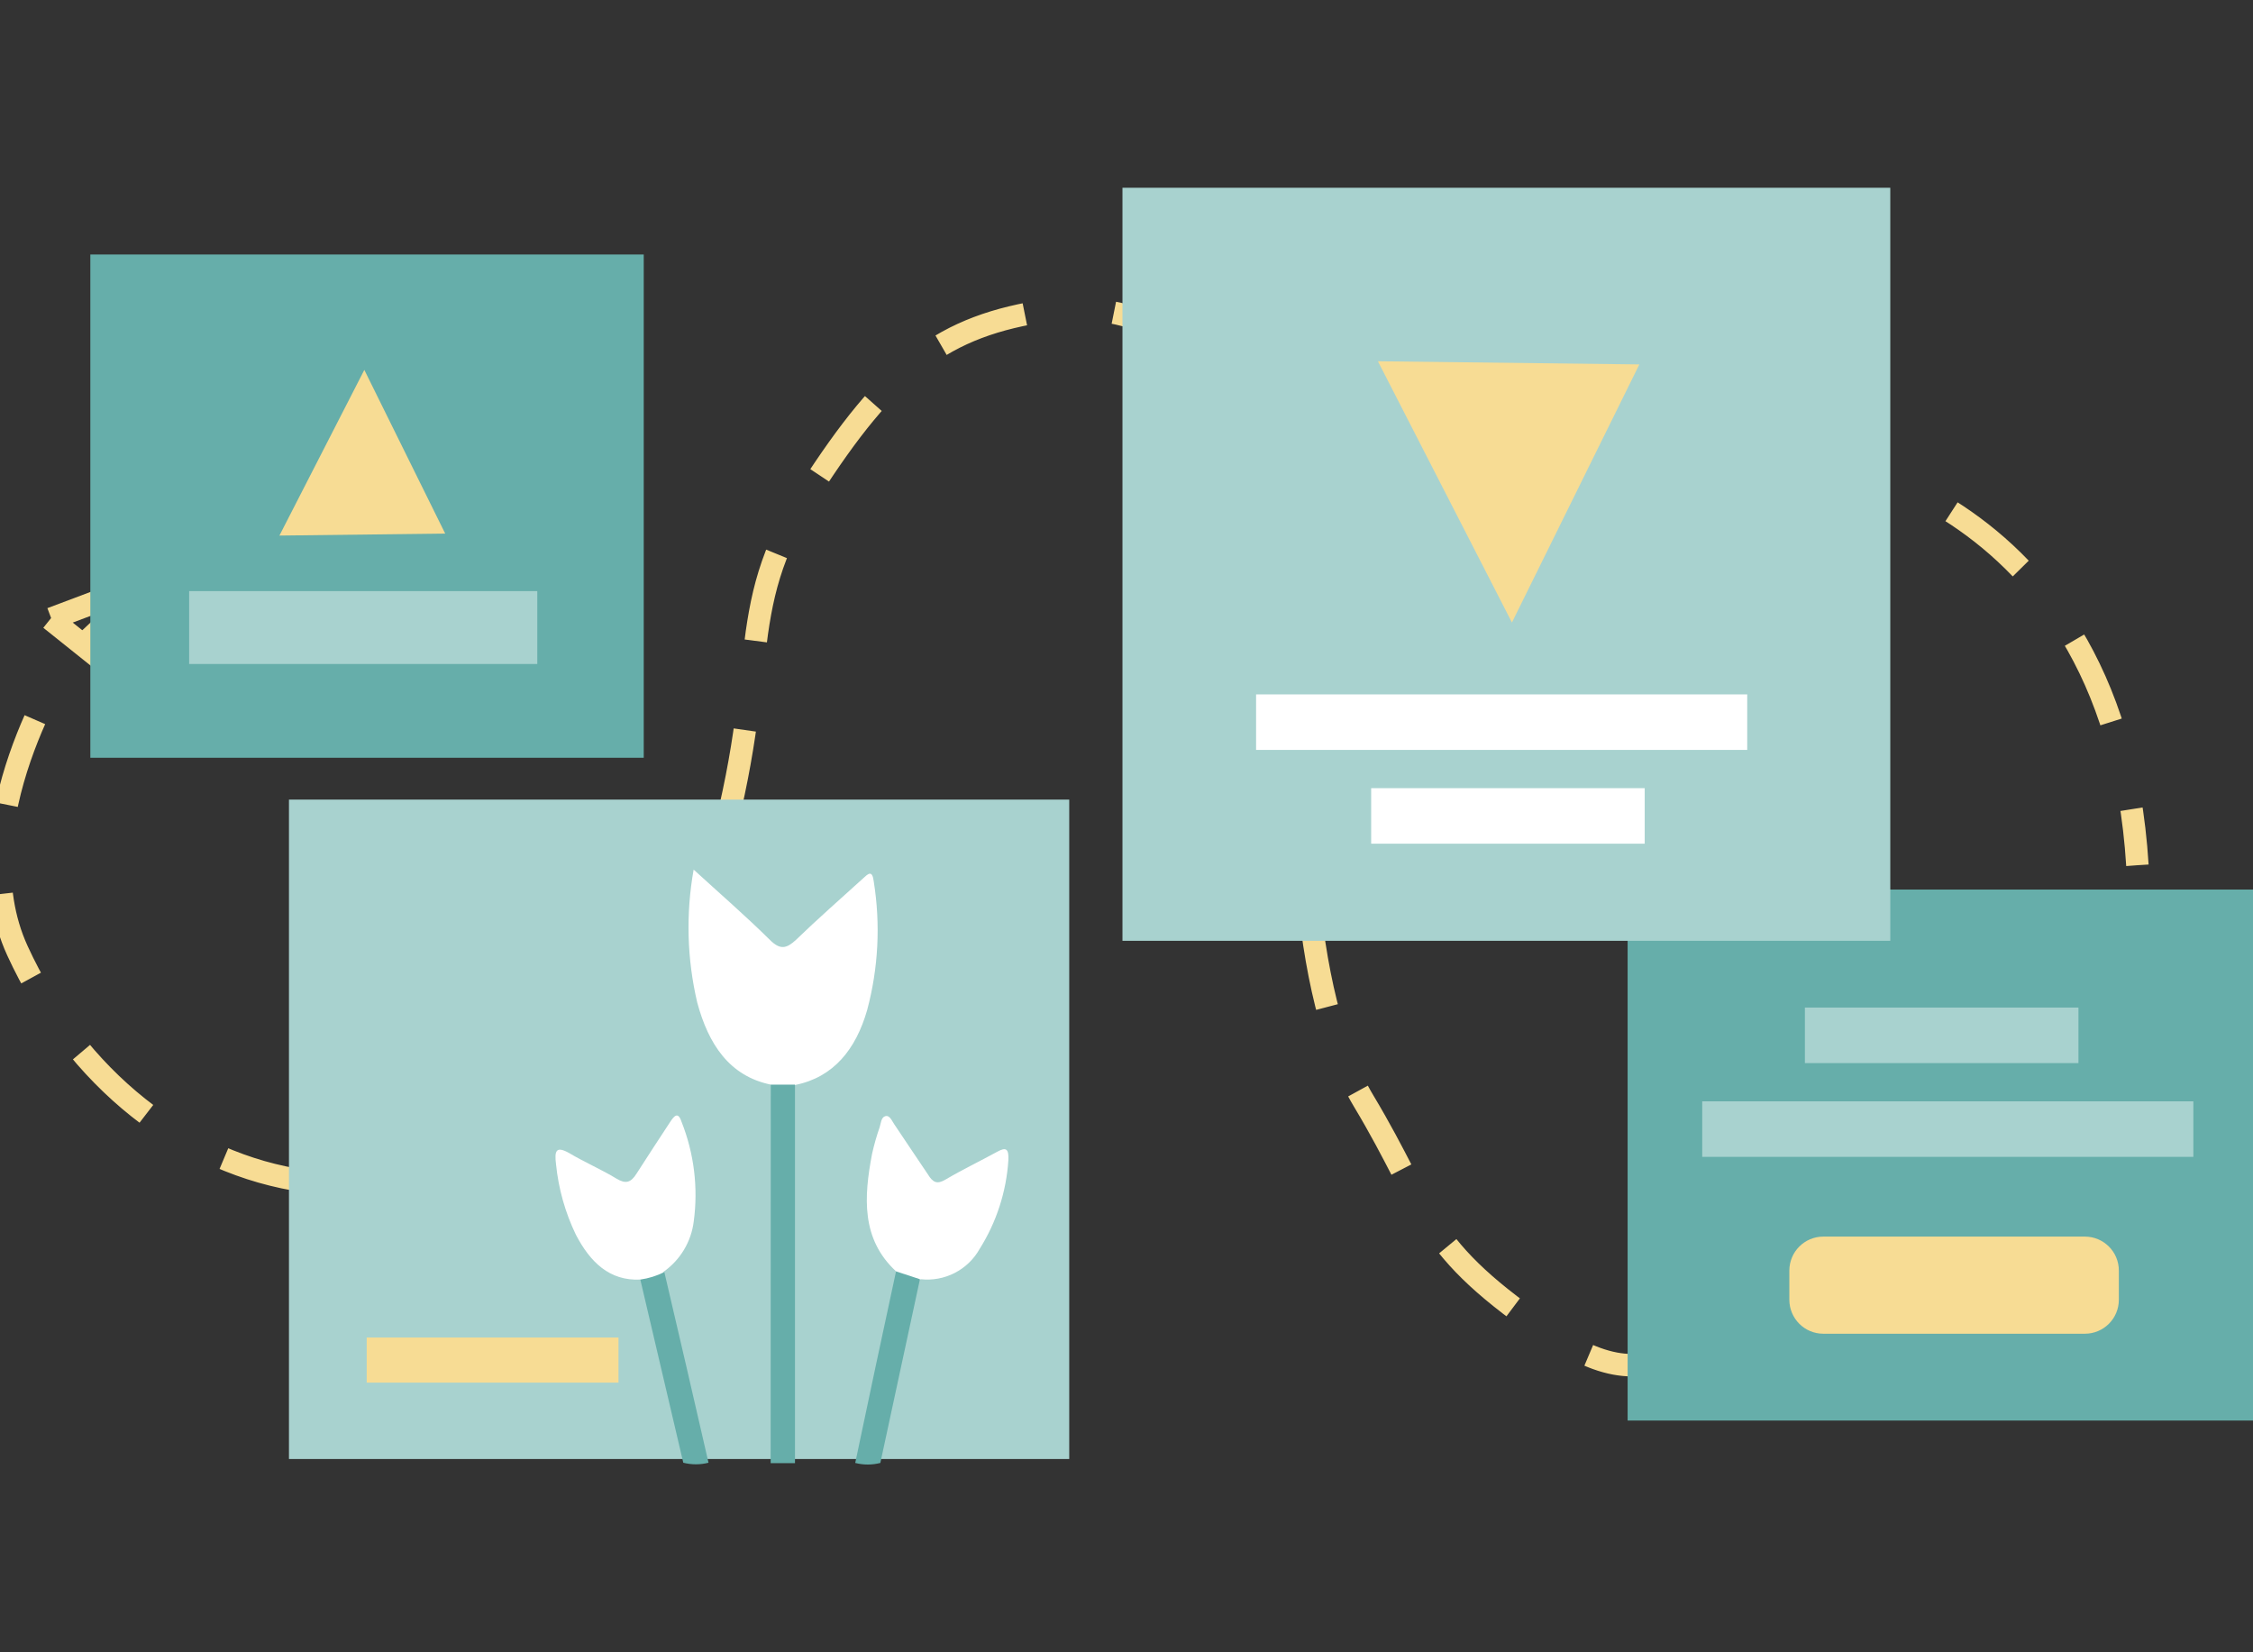
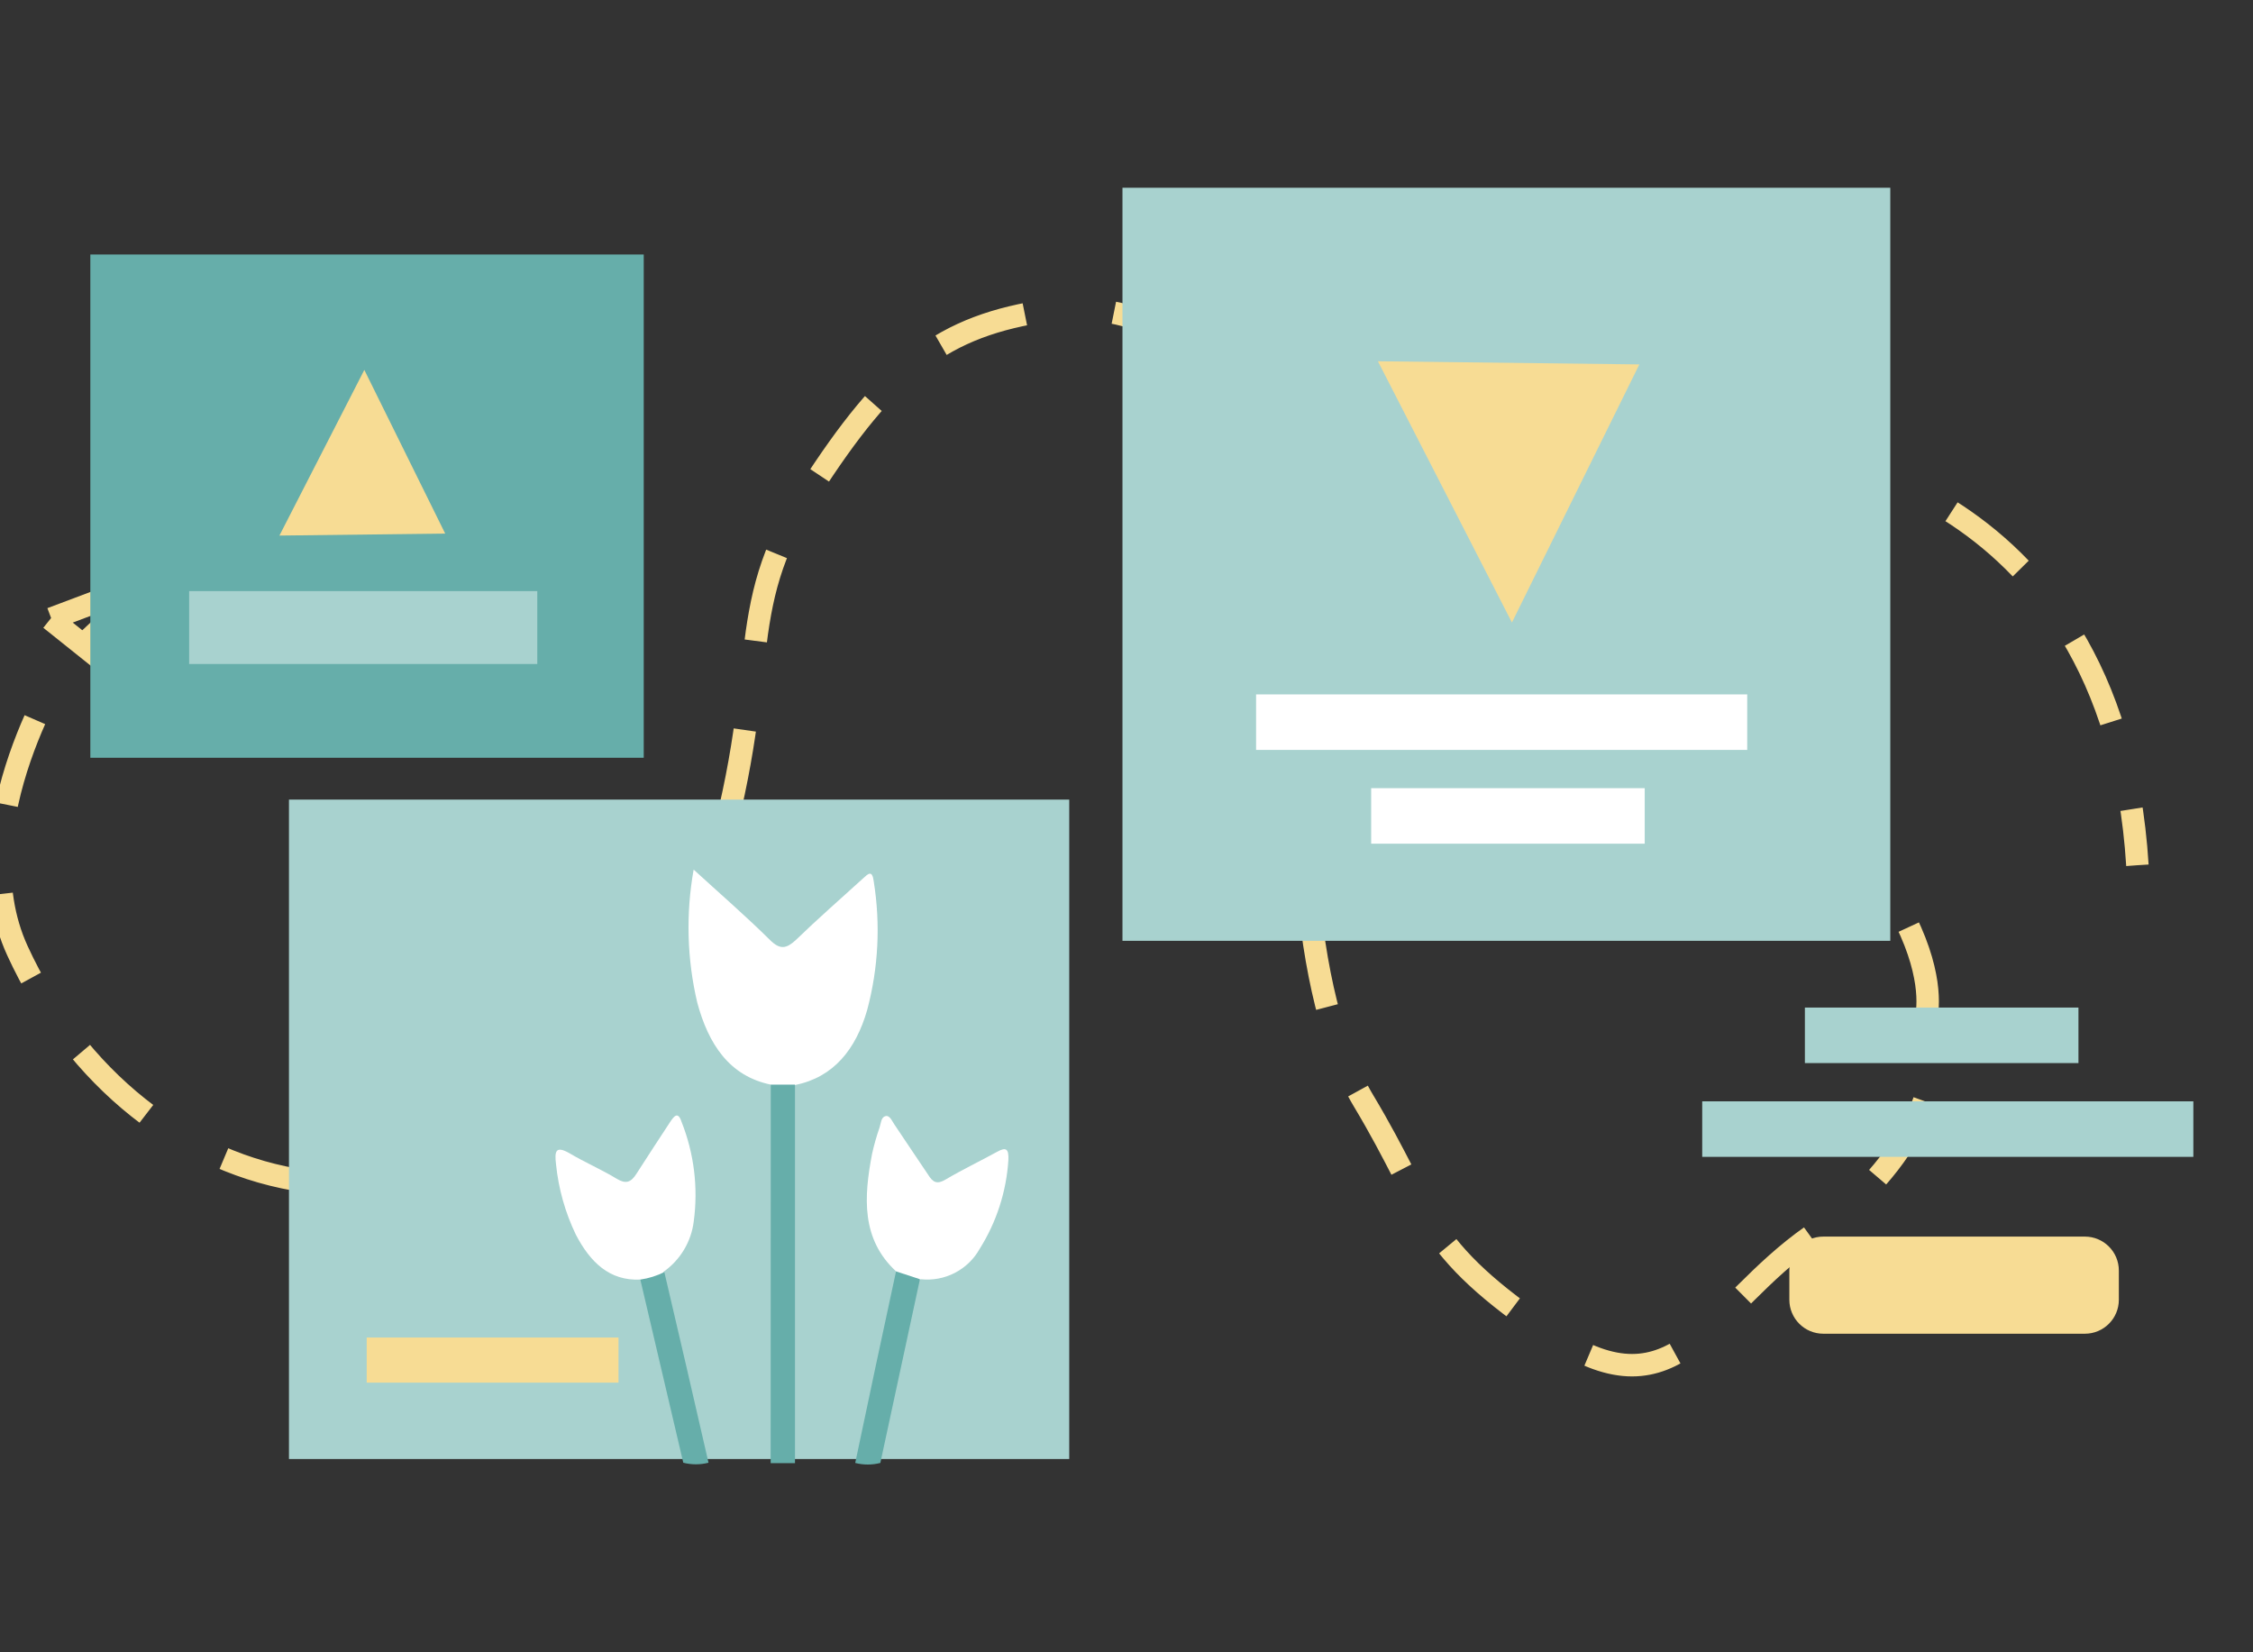
<svg xmlns="http://www.w3.org/2000/svg" width="120" height="88" viewBox="0 0 120 88" fill="none">
  <rect x="0" y="0" width="120" height="88" fill="#333333" stroke="none" />
  <g clip-path="url(#clip0)">
    <path d="M2.68 32.969L6.401 35.944L7.238 31.254L2.68 32.969Z" stroke="#F7DC94" stroke-width="1.195" stroke-miterlimit="10" stroke-dasharray="4.78 4.78" />
    <path d="M12.625 22.98C12.625 22.98 13.748 25.967 3.527 35.167C3.527 35.167 -2.184 43.841 0.928 50.633C4.041 57.425 9.853 62.025 16.311 62.915C22.768 63.805 29.494 62.538 31.34 58.136C31.34 58.136 34.429 58.333 37.852 46.965C41.275 35.597 38.867 32.754 43.103 26.165C47.338 19.576 50.199 17.341 55.874 16.517C61.549 15.693 67.224 20.699 67.224 20.699C67.224 20.699 72.123 24.755 70.39 33.028C68.658 41.302 69.309 53.1 72.624 58.626C76.209 64.599 75.611 66.391 82.78 71.17C89.351 75.531 91.029 69.629 96.519 65.794C102.009 61.959 103.837 56.935 102.493 54.587C102.493 54.587 104.769 49.247 93.138 39.097C81.507 28.948 94.727 23.978 94.727 23.978C94.727 23.978 112.541 25.101 113.843 46.081" stroke="#F7DC94" stroke-width="1.195" stroke-miterlimit="10" stroke-dasharray="4.78 4.78" />
-     <path d="M120.138 47.377H86.691V75.657H120.138V47.377Z" fill="#66AEAA" />
    <path d="M100.681 10H59.785V50.107H100.681V10Z" fill="#A8D2CF" />
    <path d="M34.287 13.554H4.812V40.358H34.287V13.554Z" fill="#66AEAA" />
    <path d="M56.95 42.586H15.391V77.706H56.95V42.586Z" fill="#A8D2CF" />
    <path d="M41.055 57.766C38.851 57.312 37.734 55.615 37.136 53.393C36.59 51.071 36.525 48.662 36.945 46.314C38.361 47.61 39.723 48.787 41.013 50.065C41.557 50.603 41.891 50.519 42.387 50.065C43.552 48.936 44.777 47.867 45.971 46.78C46.228 46.547 46.461 46.296 46.539 46.953C46.904 49.233 46.784 51.563 46.187 53.793C45.589 55.884 44.394 57.377 42.357 57.783C42.272 57.871 42.17 57.94 42.058 57.987C41.945 58.033 41.824 58.057 41.702 58.055C41.58 58.053 41.46 58.027 41.349 57.977C41.237 57.927 41.138 57.855 41.055 57.766Z" fill="white" />
    <path d="M34.107 68.148C32.464 68.231 31.431 67.216 30.672 65.758C30.104 64.579 29.746 63.309 29.615 62.007C29.525 61.284 29.615 61.021 30.314 61.41C31.132 61.899 32.016 62.276 32.835 62.772C33.318 63.064 33.599 62.998 33.91 62.497C34.507 61.559 35.105 60.657 35.702 59.743C35.905 59.438 36.114 59.181 36.299 59.743C36.969 61.428 37.193 63.257 36.95 65.053C36.884 65.585 36.709 66.097 36.434 66.556C36.159 67.016 35.792 67.414 35.355 67.724C35.312 67.842 35.242 67.95 35.152 68.038C35.061 68.126 34.952 68.193 34.832 68.234C34.713 68.274 34.586 68.288 34.46 68.273C34.334 68.258 34.214 68.215 34.107 68.148Z" fill="white" />
    <path d="M47.728 67.712C45.864 65.991 46.008 63.751 46.45 61.445C46.556 60.97 46.69 60.501 46.85 60.041C46.922 59.82 46.928 59.504 47.16 59.444C47.393 59.384 47.507 59.701 47.632 59.88C48.23 60.764 48.827 61.672 49.425 62.55C49.693 62.992 49.92 63.082 50.356 62.825C51.258 62.293 52.196 61.845 53.11 61.343C53.594 61.075 53.737 61.188 53.708 61.792C53.6 63.465 53.077 65.085 52.184 66.505C51.879 67.055 51.417 67.503 50.858 67.792C50.3 68.081 49.668 68.198 49.042 68.13C48.931 68.2 48.806 68.245 48.676 68.261C48.545 68.278 48.413 68.266 48.288 68.226C48.163 68.186 48.048 68.12 47.951 68.031C47.854 67.942 47.778 67.833 47.728 67.712Z" fill="white" />
    <path d="M41.053 57.766H42.343C42.343 64.488 42.343 71.208 42.343 77.927H41.047L41.053 57.766Z" fill="#66AEAA" />
    <path d="M34.105 68.148C34.55 68.085 34.982 67.95 35.384 67.748C36.18 71.141 36.965 74.526 37.737 77.903C37.297 78.016 36.834 78.016 36.393 77.903C35.629 74.653 34.866 71.401 34.105 68.148Z" fill="#66AEAA" />
    <path d="M47.725 67.712L48.998 68.13L46.889 77.915C46.45 78.028 45.99 78.028 45.551 77.915C46.264 74.518 46.988 71.117 47.725 67.712Z" fill="#66AEAA" />
    <path d="M28.617 31.481H10.074V35.364H28.617V31.481Z" fill="#A8D2CF" />
    <path d="M32.942 71.236H19.531V73.638H32.942V71.236Z" fill="#F7DC94" />
    <path d="M93.061 36.983H66.902V39.94H93.061V36.983Z" fill="white" />
    <path d="M116.823 58.656H90.664V61.613H116.823V58.656Z" fill="#A8D2CF" />
    <path d="M87.601 41.977H73.031V44.934H87.601V41.977Z" fill="white" />
    <path d="M110.703 53.662H96.133V56.619H110.703V53.662Z" fill="#A8D2CF" />
    <path d="M111.045 65.86H97.115C96.115 65.86 95.305 66.67 95.305 67.67V69.223C95.305 70.223 96.115 71.033 97.115 71.033H111.045C112.045 71.033 112.855 70.223 112.855 69.223V67.67C112.855 66.67 112.045 65.86 111.045 65.86Z" fill="#F7DC94" />
    <path d="M23.712 28.417L19.405 19.701L14.883 28.524L23.712 28.417Z" fill="#F7DC94" />
    <path d="M87.315 19.409L80.529 33.154L73.391 19.241L87.315 19.409Z" fill="#F7DC94" />
  </g>
  <defs>
    <clipPath id="clip0">
      <rect width="120" height="88" fill="white" />
    </clipPath>
  </defs>
</svg>